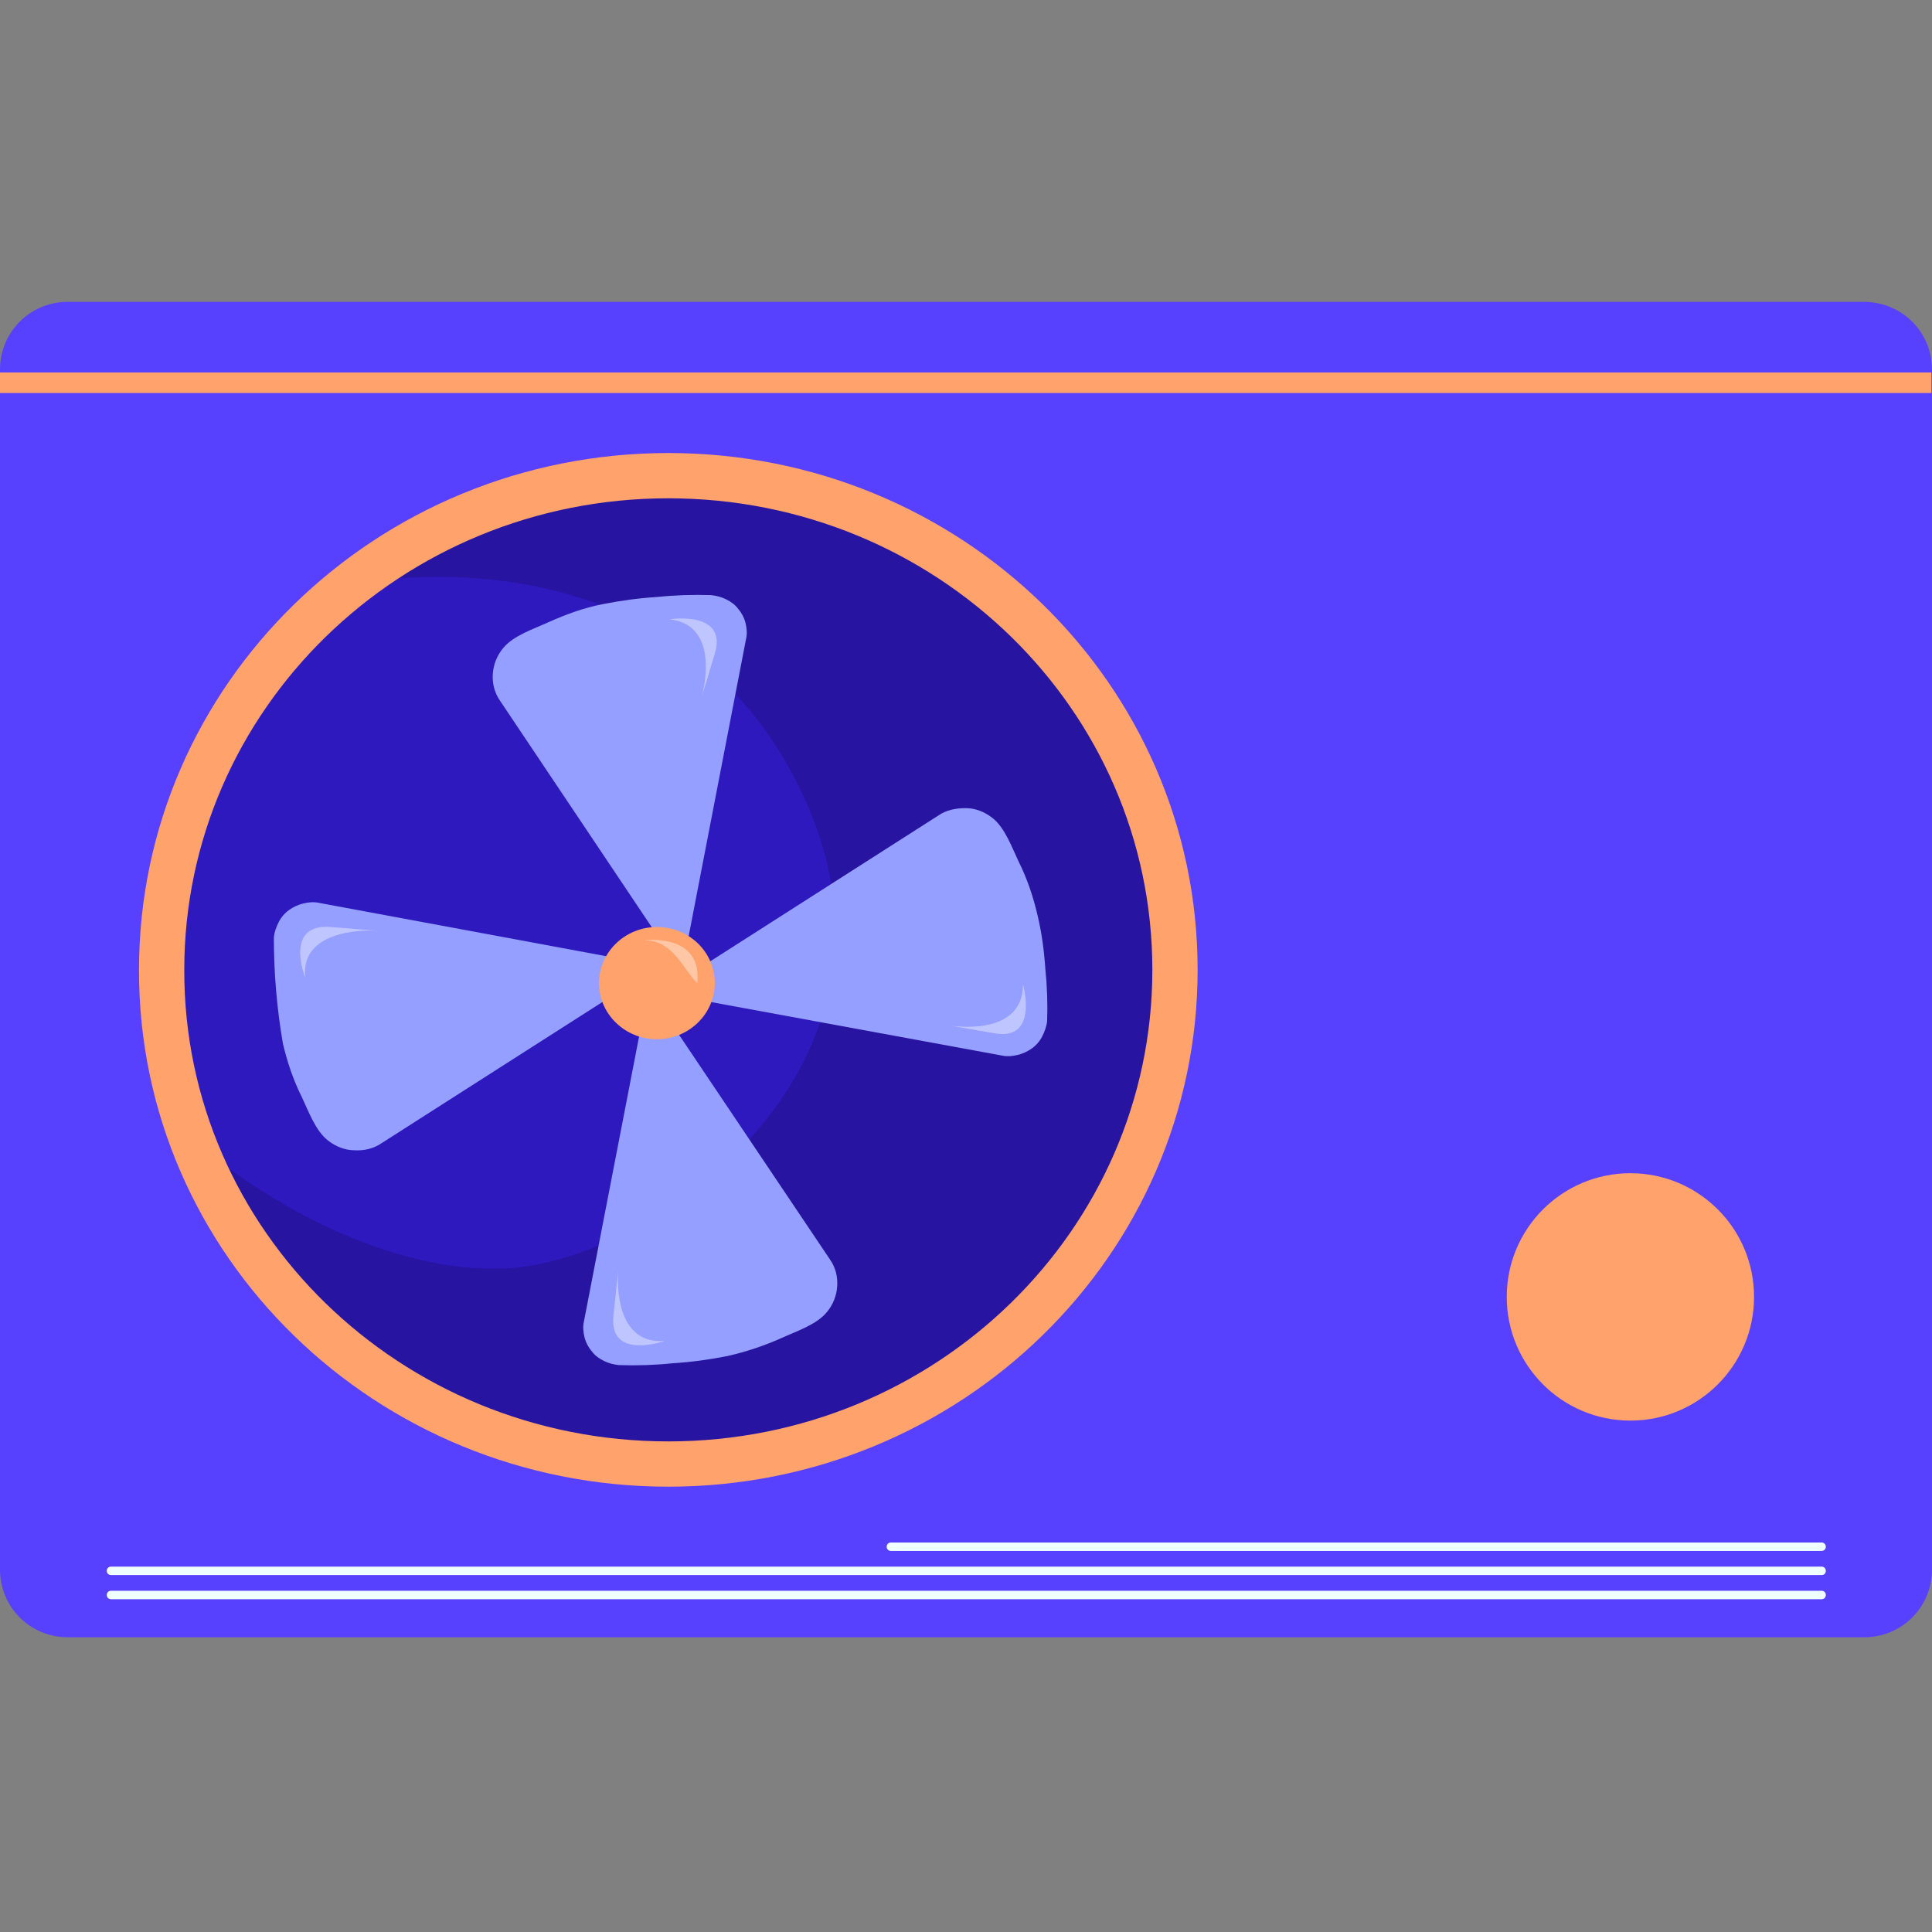
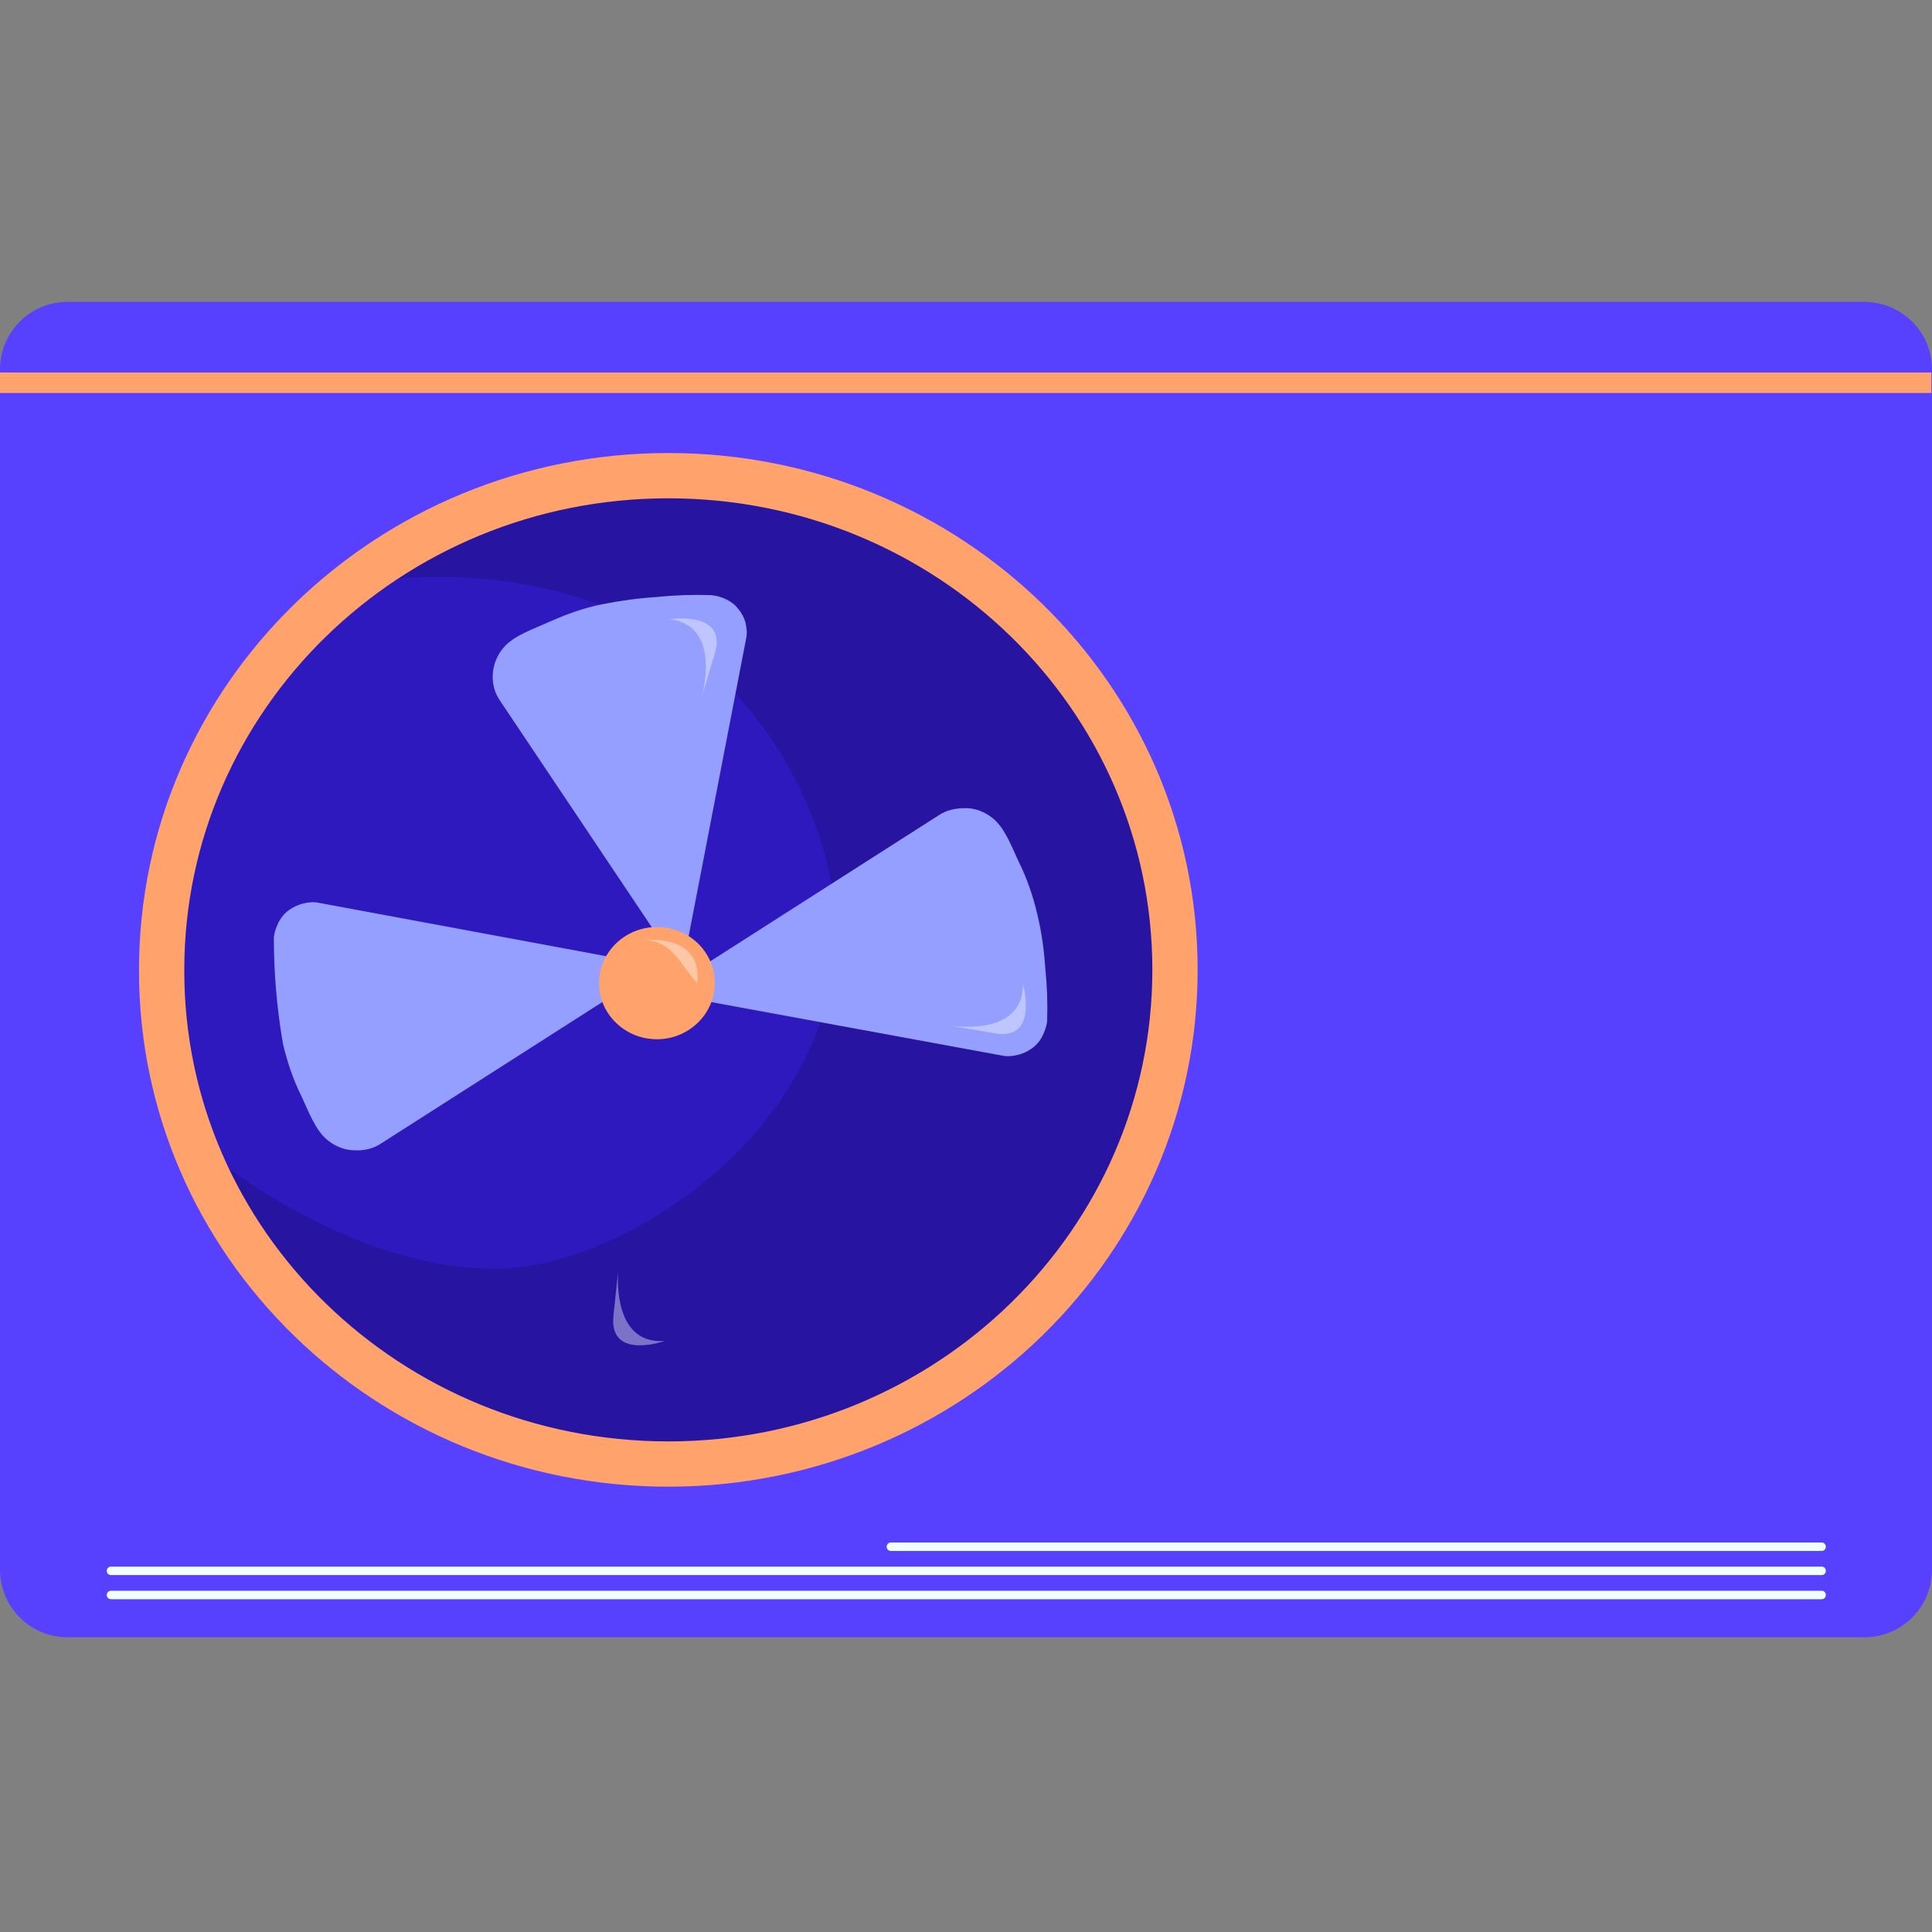
<svg xmlns="http://www.w3.org/2000/svg" fill="none" viewBox="0 0 128 128" height="128" width="128">
  <rect x="0" y="0" width="128" height="128" fill="#808080" stroke="none" />
  <path fill="#5840FF" d="M128 24.477V103.993C128 106.472 126.002 108.471 123.524 108.471H4.476C1.998 108.471 0 106.472 0 103.993V24.477C0 21.999 1.998 20 4.476 20H123.484C126.002 20 128 21.999 128 24.477Z" />
  <path fill="#FFA26B" d="M127.96 24.677H0V26.037H127.96V24.677Z" />
  <path fill="#F0FFFF" d="M120.688 105.952H7.354C7.194 105.952 7.074 105.832 7.074 105.672C7.074 105.512 7.194 105.392 7.354 105.392H120.688C120.848 105.392 120.967 105.512 120.967 105.672C120.967 105.832 120.848 105.952 120.688 105.952Z" />
  <path fill="#F0FFFF" d="M120.688 104.353H7.354C7.194 104.353 7.074 104.233 7.074 104.073C7.074 103.913 7.194 103.793 7.354 103.793H120.688C120.848 103.793 120.967 103.913 120.967 104.073C120.967 104.233 120.848 104.353 120.688 104.353Z" />
  <path fill="#F0FFFF" d="M120.686 102.754H59.024C58.864 102.754 58.744 102.634 58.744 102.474C58.744 102.314 58.864 102.194 59.024 102.194H120.686C120.846 102.194 120.966 102.314 120.966 102.474C120.966 102.634 120.846 102.754 120.686 102.754Z" />
-   <path fill="#FFA26B" d="M108.018 94.119C112.543 94.119 116.211 90.449 116.211 85.923C116.211 81.397 112.543 77.728 108.018 77.728C103.494 77.728 99.826 81.397 99.826 85.923C99.826 90.449 103.494 94.119 108.018 94.119Z" />
  <path fill="#2D19BE" d="M44.358 97.637C63.3 97.637 78.646 82.645 78.646 64.175C78.646 45.706 63.3 30.714 44.358 30.714C25.416 30.714 10.07 45.706 10.07 64.175C10.07 82.645 25.416 97.637 44.358 97.637Z" />
  <path fill="#100030" d="M24.817 38.51C24.817 38.51 45.038 34.912 53.27 52.822C61.502 70.732 43.12 83.724 33.329 84.044C23.498 84.364 14.267 76.728 14.267 76.728C14.267 76.728 13.228 77.768 14.586 79.807C15.945 81.845 23.658 97.916 45.797 96.997C67.936 96.078 77.647 75.609 77.527 67.613C77.407 59.618 77.527 46.105 63.86 37.71C50.153 29.315 33.089 31.593 24.817 38.51Z" opacity="0.2" />
  <path fill="#949FFF" d="M45.357 63.416L49.433 42.307C49.513 41.948 49.473 41.628 49.393 41.268C49.313 40.948 49.153 40.628 48.913 40.349C48.714 40.069 48.434 39.869 48.114 39.709C47.794 39.549 47.475 39.469 47.115 39.429C45.916 39.389 44.717 39.429 43.558 39.549C42.319 39.629 41.121 39.789 39.922 40.029C38.683 40.269 37.484 40.708 36.325 41.228C35.366 41.668 34.007 42.108 33.328 42.947C32.928 43.427 32.688 44.026 32.649 44.666C32.609 45.306 32.769 45.905 33.128 46.425L43.199 61.457L45.357 63.416Z" />
  <path fill="#949FFF" d="M45.717 66.134L66.377 69.932C66.737 70.012 67.097 69.972 67.416 69.892C67.776 69.812 68.096 69.652 68.376 69.452C68.655 69.252 68.895 68.973 69.055 68.653C69.215 68.333 69.335 68.013 69.375 67.653C69.415 66.494 69.375 65.335 69.255 64.175C69.175 62.976 69.015 61.777 68.735 60.617C68.456 59.418 68.056 58.219 67.496 57.099C67.057 56.18 66.577 54.821 65.738 54.181C65.219 53.781 64.619 53.541 63.98 53.541C63.34 53.541 62.701 53.661 62.181 54.021L46.796 63.855L45.717 66.134Z" />
-   <path fill="#949FFF" d="M42.561 67.533L38.684 87.562C38.604 87.922 38.644 88.242 38.724 88.602C38.804 88.921 38.964 89.241 39.204 89.521C39.404 89.801 39.683 90.001 40.003 90.161C40.323 90.321 40.642 90.401 41.002 90.441C42.201 90.481 43.4 90.441 44.559 90.321C45.797 90.241 46.996 90.081 48.195 89.841C49.434 89.561 50.633 89.161 51.792 88.642C52.751 88.202 54.11 87.762 54.789 86.923C55.189 86.443 55.428 85.843 55.468 85.204C55.508 84.564 55.349 83.964 54.989 83.445L44.918 68.453L42.561 67.533Z" />
  <path fill="#949FFF" d="M41.161 63.536L21.14 59.818C20.78 59.738 20.42 59.778 20.101 59.858C19.741 59.938 19.421 60.098 19.142 60.297C18.862 60.497 18.622 60.777 18.462 61.097C18.302 61.417 18.183 61.737 18.143 62.096C18.143 64.455 18.342 66.814 18.742 69.132C19.022 70.332 19.421 71.531 19.981 72.651C20.42 73.57 20.9 74.929 21.739 75.569C22.259 75.969 22.858 76.209 23.498 76.209C24.137 76.249 24.776 76.089 25.296 75.729L40.681 65.894L41.161 63.536Z" />
  <path fill="#FFA26B" d="M43.52 68.853C45.638 68.853 47.356 67.174 47.356 65.135C47.356 63.056 45.638 61.417 43.52 61.417C41.402 61.417 39.684 63.096 39.684 65.135C39.684 67.174 41.402 68.853 43.52 68.853Z" />
  <path fill="white" d="M44.039 88.842C44.039 88.842 40.323 90.161 40.643 87.163L40.962 84.124C40.962 84.124 40.443 89.121 44.039 88.842Z" opacity="0.4" />
  <path fill="white" d="M67.777 65.215C67.777 65.215 68.856 69.013 65.859 68.453L62.861 67.933C62.861 67.933 67.777 68.813 67.777 65.215Z" opacity="0.4" />
  <path fill="white" d="M44.359 41.028C44.359 41.028 48.236 40.428 47.357 43.307L46.477 46.225C46.477 46.225 47.916 41.428 44.359 41.028Z" opacity="0.4" />
-   <path fill="white" d="M20.22 64.775C20.22 64.775 18.782 61.177 21.899 61.417L24.976 61.657C24.976 61.657 19.86 61.297 20.22 64.775Z" opacity="0.4" />
  <path fill="white" d="M42.68 62.296C42.68 62.296 46.556 61.777 46.196 65.135C45.197 64.135 44.598 62.296 42.68 62.296Z" opacity="0.4" />
  <path stroke-miterlimit="10" stroke-width="3" stroke="#FFA26B" d="M44.278 96.997C62.82 96.997 77.846 82.325 77.846 64.255C77.846 46.145 62.82 31.514 44.278 31.514C25.735 31.514 10.709 46.185 10.709 64.255C10.669 82.365 25.735 96.997 44.278 96.997Z" />
</svg>